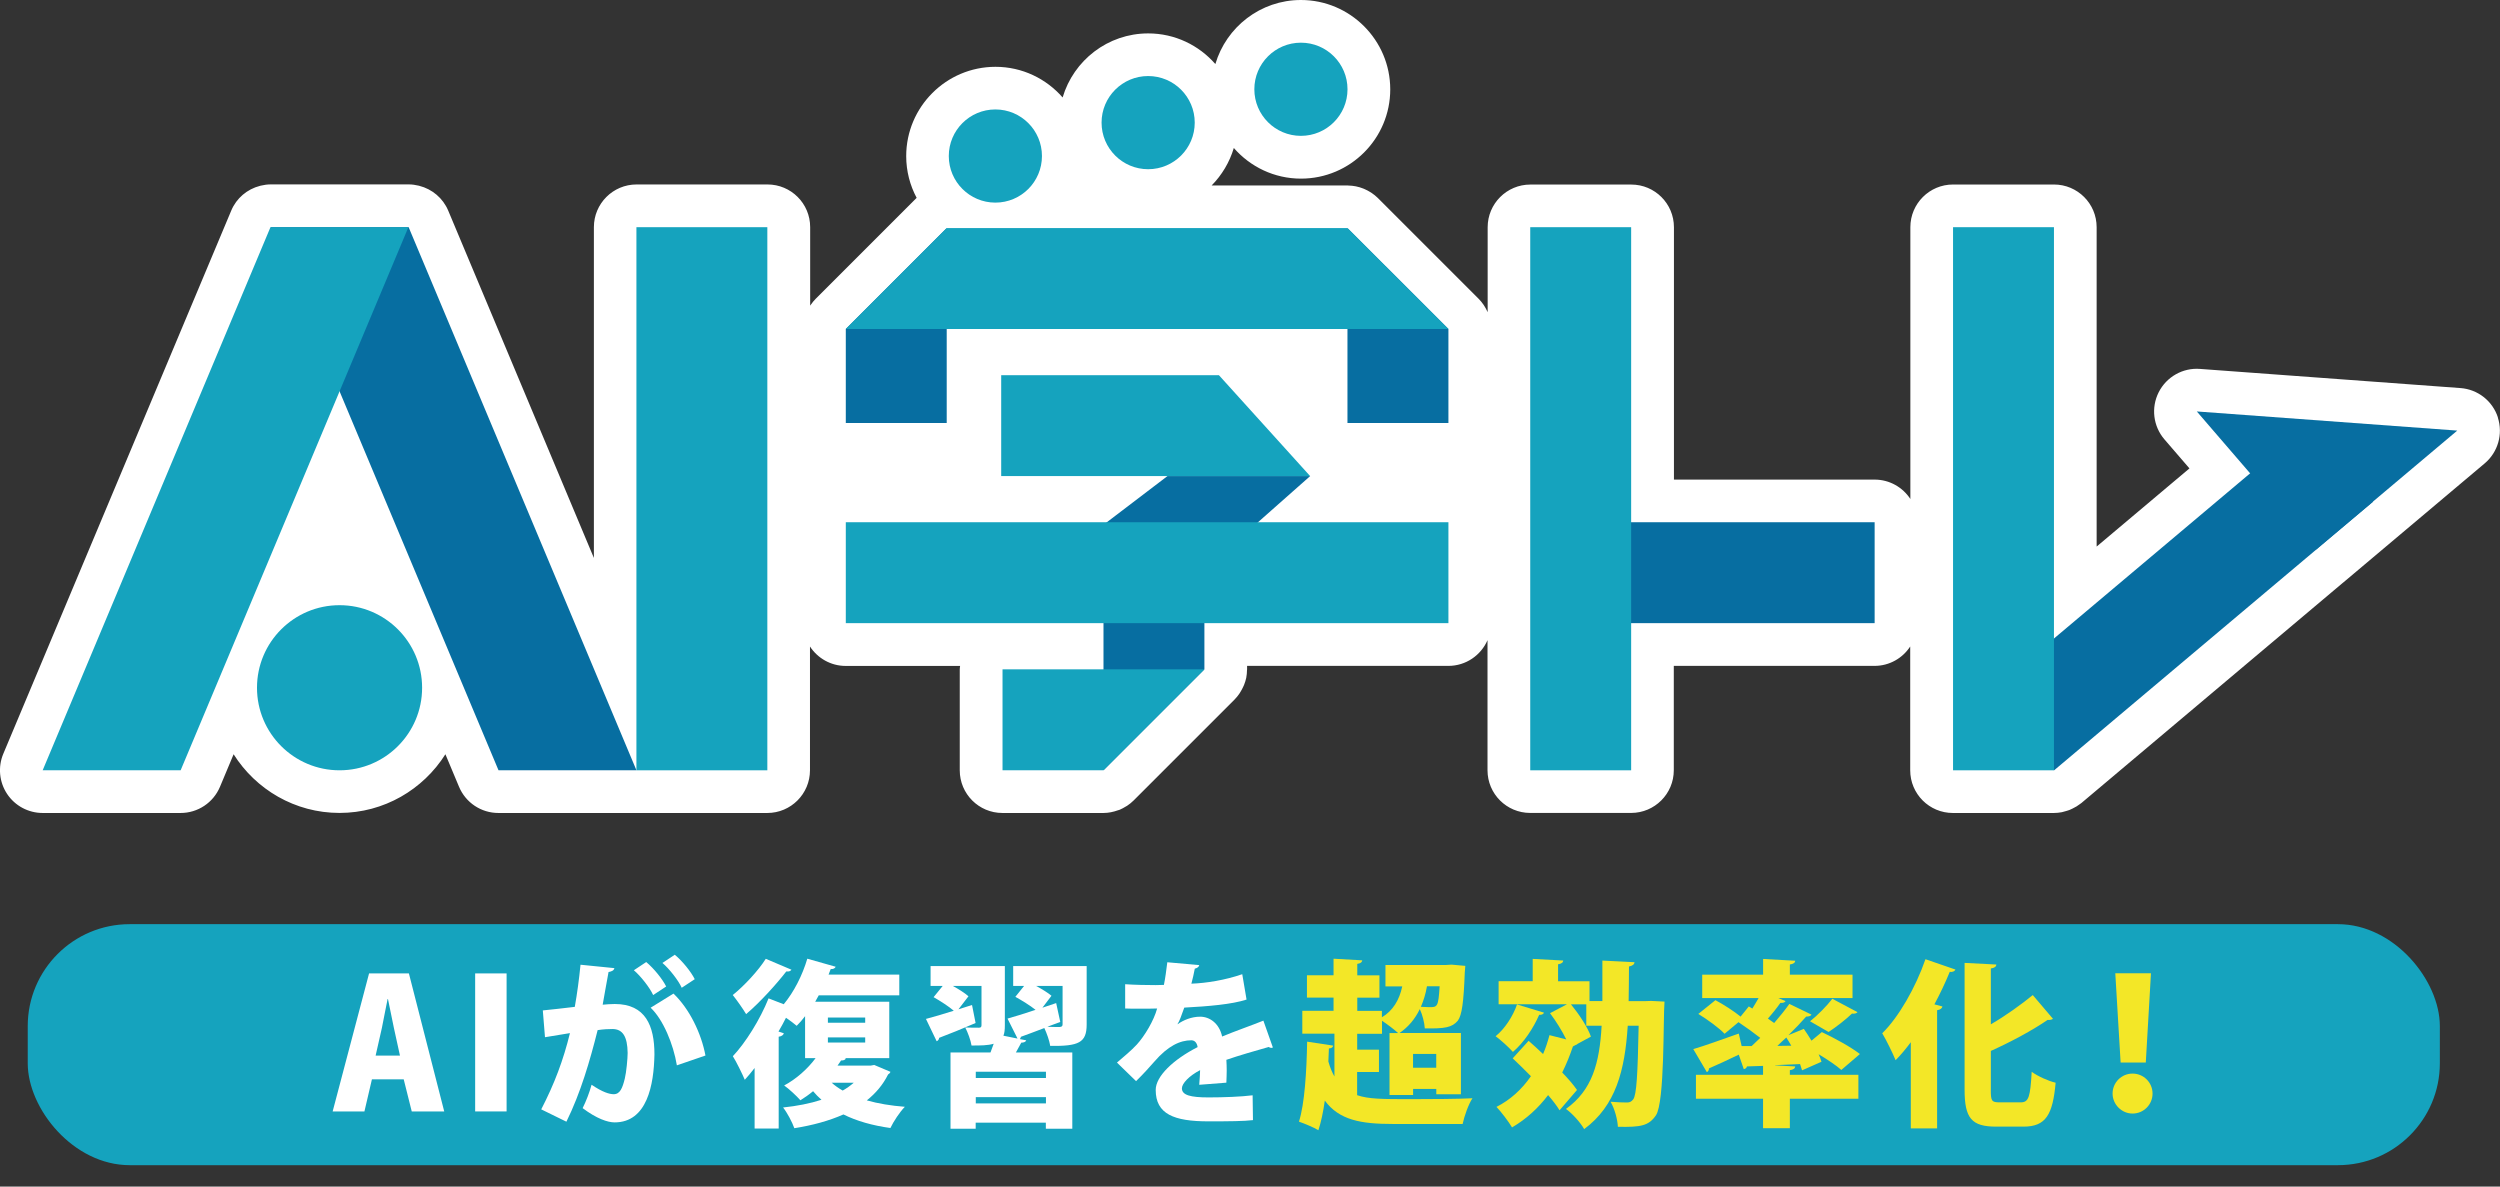
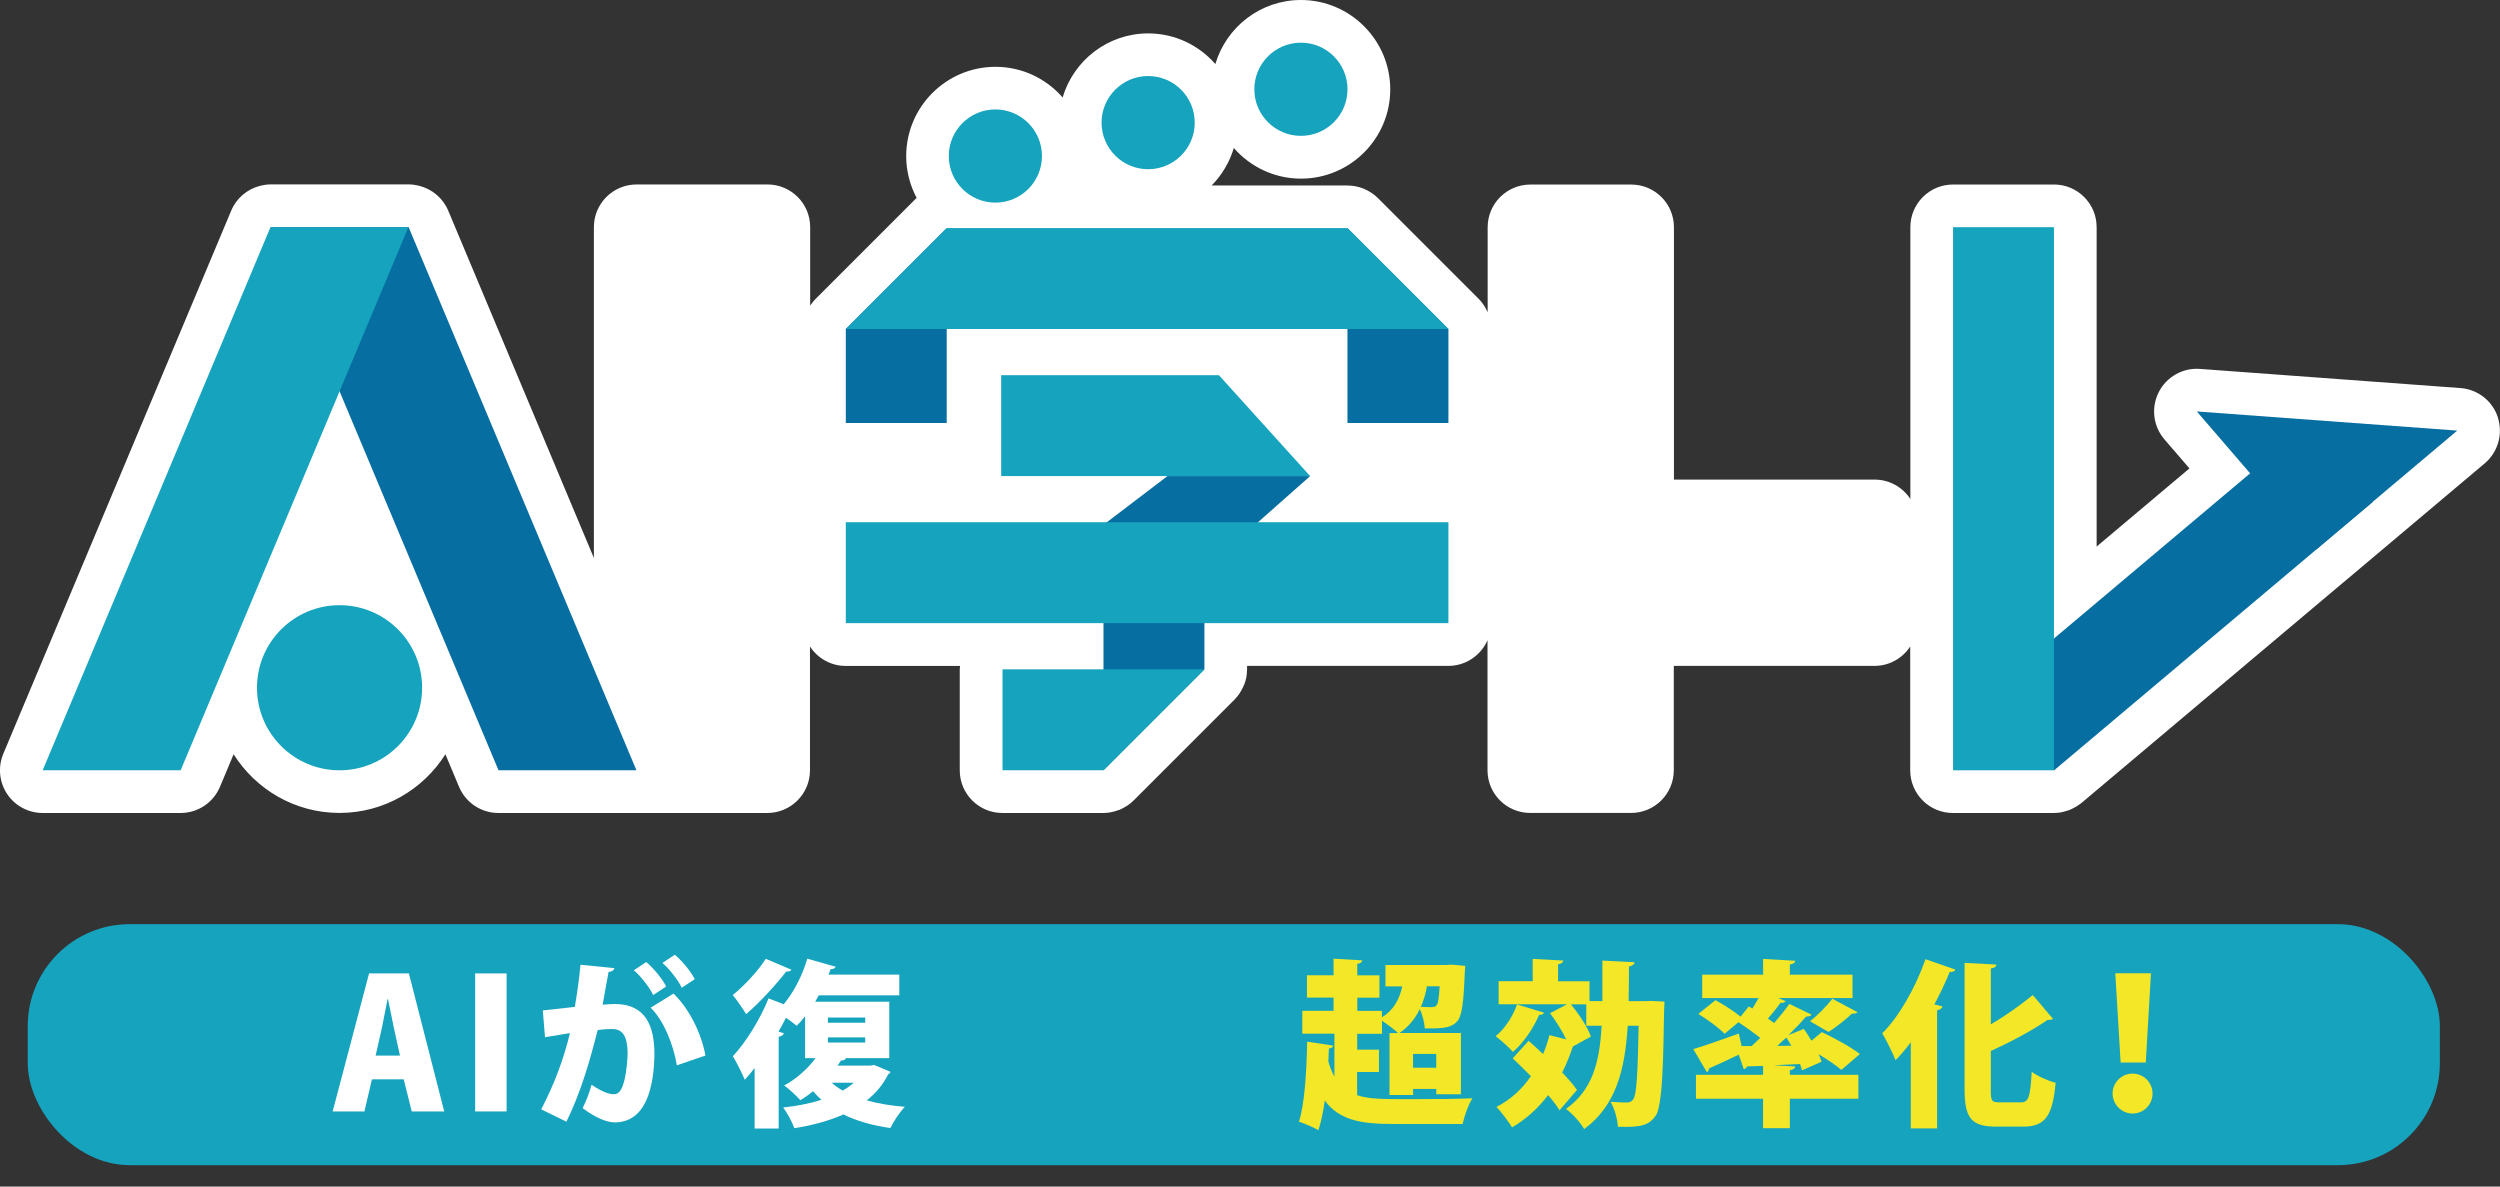
<svg xmlns="http://www.w3.org/2000/svg" id="_レイヤー_2" viewBox="0 0 506.62 240.46">
  <rect x="0" y="0" width="506.62" height="240.46" fill="#333333" stroke="none" />
  <defs>
    <style>.cls-1{fill:#f3e727;}.cls-1,.cls-2,.cls-3,.cls-4{stroke-width:0px;}.cls-2{fill:#076ea1;}.cls-3{fill:#15a3be;}.cls-4{fill:#fff;}</style>
  </defs>
  <g id="_レイヤー_1-2">
    <path class="cls-4" d="m506.2,84.6c-1.08-3.35-4.09-5.71-7.6-5.96l-52.78-3.88c-3.48-.27-6.79,1.61-8.37,4.74-1.57,3.12-1.11,6.89,1.17,9.54l5.07,5.88-18.81,15.84V46.04c0-4.78-3.87-8.65-8.65-8.65h-20.45c-4.78,0-8.65,3.88-8.65,8.65v55.08c-1.54-2.36-4.21-3.93-7.24-3.93h-40.67v-51.14c0-4.78-3.87-8.65-8.65-8.65h-20.45c-4.78,0-8.65,3.88-8.65,8.65v17.2s-.05-.08-.07-.12c-.15-.34-.33-.67-.53-1-.08-.13-.15-.25-.24-.38-.29-.42-.61-.82-.98-1.19l-20.45-20.45c-.37-.37-.78-.69-1.2-.98-.11-.08-.23-.15-.35-.22-.33-.21-.68-.39-1.04-.55-.12-.06-.25-.11-.37-.16-.96-.38-1.97-.58-3-.6-.05,0-.11-.02-.16-.02h-27.54c2.07-2.1,3.63-4.7,4.49-7.59,3.32,3.8,8.18,6.21,13.61,6.21,9.98,0,18.09-8.11,18.09-18.09S273.6,0,263.63,0c-8.2,0-15.13,5.49-17.34,12.98-3.32-3.8-8.18-6.21-13.61-6.21-8.2,0-15.13,5.49-17.34,12.98-3.32-3.8-8.18-6.21-13.61-6.21-9.97,0-18.09,8.12-18.09,18.09,0,3.06.77,5.94,2.12,8.47,0,0,0,0-.01,0l-20.45,20.45c-.37.37-.69.77-.98,1.19-.05.07-.1.13-.14.2v-15.91c0-4.78-3.87-8.65-8.65-8.65h-26.53c-4.78,0-8.65,3.88-8.65,8.65v67.04l-29.52-70.39c-1.07-2.54-3.26-4.36-5.85-5.02-.05-.01-.1-.02-.16-.04-.64-.15-1.3-.25-1.98-.25h-28c-.68,0-1.34.1-1.98.25-.05.01-.11.02-.16.04-2.59.66-4.78,2.48-5.84,5.02L.67,152.75c-1.12,2.67-.83,5.73.77,8.14,1.6,2.41,4.31,3.86,7.21,3.86h27.95c3.49,0,6.63-2.09,7.98-5.31l2.76-6.59c4.5,7.13,12.43,11.89,21.46,11.89s16.96-4.76,21.46-11.89l2.76,6.59c1.35,3.22,4.49,5.31,7.98,5.31h54.49c4.78,0,8.65-3.88,8.65-8.65v-25.08c1.55,2.36,4.21,3.93,7.24,3.93h23.18c-.02.23-.07.46-.07.7v20.45c0,4.78,3.87,8.65,8.65,8.65h20.46c1.02,0,2.01-.21,2.96-.55.11-.04.22-.06.33-.1.45-.19.88-.43,1.3-.69.06-.04.13-.06.2-.11.48-.32.93-.68,1.34-1.09l20.45-20.45c.37-.37.69-.78.98-1.2.08-.12.15-.24.23-.37.2-.32.38-.66.54-1.01.06-.13.12-.27.18-.4.18-.47.34-.94.44-1.43,0,0,0-.01,0-.02.1-.5.14-1.01.15-1.52,0-.06.02-.11.02-.17v-.7h40.79c3.55,0,6.6-2.15,7.93-5.21v26.36c0,4.78,3.87,8.65,8.65,8.65h20.45c4.78,0,8.65-3.88,8.65-8.65v-21.15h40.67c3.04,0,5.7-1.57,7.24-3.93v25.09c0,4.78,3.87,8.65,8.65,8.65h20.45c.55,0,1.09-.06,1.63-.16.2-.04.39-.11.59-.16.32-.09.64-.17.95-.29.22-.09.42-.19.63-.29.27-.13.54-.27.8-.43.2-.13.39-.26.58-.4.13-.1.28-.18.41-.29l53.07-44.7s0,0,.01,0l28.65-24.13c2.69-2.27,3.74-5.94,2.66-9.29Z" />
-     <rect class="cls-2" x="313.25" y="105.83" width="66.64" height="20.45" />
-     <rect class="cls-3" x="310.1" y="46.04" width="20.45" height="110.06" />
    <rect class="cls-2" x="399.71" y="110.82" width="84.52" height="20.45" transform="translate(25.94 313.17) rotate(-40.1)" />
    <rect class="cls-3" x="395.78" y="46.04" width="20.45" height="110.06" />
    <polygon class="cls-2" points="497.96 87.26 469.31 111.39 445.18 83.38 497.96 87.26" />
-     <rect class="cls-3" x="128.97" y="46.04" width="26.53" height="110.06" />
    <polygon class="cls-2" points="54.86 46.04 101.02 156.09 128.97 156.09 82.81 46.04 54.86 46.04" />
    <polygon class="cls-3" points="82.76 46.04 36.61 156.09 8.65 156.09 54.81 46.04 82.76 46.04" />
    <circle class="cls-3" cx="68.81" cy="139.37" r="16.73" />
    <polygon class="cls-2" points="223.62 109.49 244.07 109.49 244.07 135.64 223.62 156.09 223.62 109.49" />
    <polygon class="cls-2" points="237.46 121.28 223 106.82 236.58 96.48 265.5 96.48 237.46 121.28" />
    <polygon class="cls-3" points="247.01 76.03 265.5 96.48 202.89 96.48 202.89 76.03 247.01 76.03" />
    <rect class="cls-3" x="171.4" y="105.83" width="122.12" height="20.45" />
    <polygon class="cls-2" points="191.85 85.72 171.4 85.72 171.4 66.67 191.85 46.22 191.85 85.72" />
    <polygon class="cls-2" points="293.52 85.72 273.06 85.72 273.06 46.22 293.52 66.67 293.52 85.72" />
    <polygon class="cls-3" points="273.06 46.22 293.52 66.67 171.4 66.67 191.85 46.22 273.06 46.22" />
    <polygon class="cls-3" points="244.07 135.64 223.62 156.09 203.16 156.09 203.16 135.64 244.07 135.64" />
    <circle class="cls-3" cx="201.71" cy="31.62" r="9.44" />
    <circle class="cls-3" cx="263.63" cy="18.09" r="9.44" />
    <circle class="cls-3" cx="232.67" cy="24.85" r="9.44" />
    <rect class="cls-3" x="5.62" y="187.28" width="488.81" height="48.84" rx="20.66" ry="20.66" />
    <path class="cls-4" d="m90.02,225.23h-6.58l-1.63-6.51h-6.44l-1.52,6.51h-6.44l7.38-27.97h8.07l7.16,27.97Zm-8.97-11.32l-1.23-5.61c-.36-1.66-.83-4.16-1.2-5.86h-.07c-.36,1.7-.83,4.27-1.16,5.86l-1.27,5.61h4.92Z" />
    <path class="cls-4" d="m96.29,197.26h6.37v27.97h-6.37v-27.97Z" />
    <path class="cls-4" d="m124.51,196.18c-.11.51-.58.69-1.19.8-.33,1.63-.8,4.56-1.19,6.62.61-.07,1.81-.14,2.46-.14,6.22,0,8.03,4.41,8.03,10.2v.04c-.11,6.15-1.48,13.75-8.07,13.75-1.41,0-3.65-.76-6.48-2.89.69-1.38,1.38-3.15,1.81-4.74,2.24,1.52,3.62,1.92,4.49,1.92,1.27,0,1.77-1.23,2.24-3.15.32-1.27.58-4.12.58-5.21-.04-3.33-1.01-4.85-3.08-4.85-.76,0-1.84.04-3,.22-1.56,6.22-3.44,12.7-6.33,18.56l-5.1-2.5c2.71-5.25,4.48-9.99,5.82-15.45-1.01.18-3.62.58-5.06.83l-.44-5.43c1.48-.14,4.41-.47,6.48-.72.47-2.64.87-5.57,1.16-8.54l6.87.69Zm6.44-1.23c1.56,1.3,3.29,3.44,4.05,4.96l-2.64,1.74c-.65-1.48-2.57-3.91-3.91-5.03l2.5-1.66Zm6.22,20.95c-.72-4.34-2.79-9.3-5.32-11.69l4.63-2.86c3.26,3.11,5.64,8.07,6.48,12.55l-5.79,1.99Zm-.43-22.43c1.56,1.3,3.29,3.44,4.05,4.96l-2.64,1.74c-.65-1.48-2.57-3.91-3.91-5.03l2.5-1.66Z" />
    <path class="cls-4" d="m177.18,215.82l3.26,1.38c-.07.29-.25.36-.47.54-1.05,2.1-2.5,3.8-4.31,5.25,2.28.65,4.88,1.08,7.71,1.3-1.01,1.01-2.32,3-2.93,4.3-3.65-.51-6.84-1.41-9.52-2.75-2.93,1.3-6.29,2.21-9.95,2.79-.43-1.23-1.45-3.15-2.28-4.2,2.79-.29,5.43-.8,7.78-1.56-.61-.54-1.19-1.12-1.7-1.74-.83.69-1.7,1.3-2.57,1.84-.76-.87-2.32-2.32-3.29-3,2.39-1.27,4.74-3.33,6.37-5.54h-2.13v-8.5c-.54.72-1.12,1.38-1.7,1.95-.54-.47-1.34-1.05-2.17-1.63-.47.94-.98,1.88-1.52,2.79l1.09.36c-.11.33-.43.61-1.05.69v18.6h-4.88v-12.26c-.65.87-1.34,1.66-1.99,2.39-.47-1.12-1.7-3.65-2.42-4.78,2.53-2.68,5.5-7.38,7.24-11.72l3.07,1.19c2.06-2.46,3.8-5.9,4.78-9.23l5.75,1.63c-.14.33-.51.51-1.01.47l-.43,1.12h14.33v4.2h-16.32c-.22.43-.47.87-.72,1.3h15.01v11.43h-9.01l.22.07c-.14.29-.51.43-.98.4-.22.36-.47.69-.72,1.05h6.69l.79-.14Zm-16.79-19.32c-.18.29-.51.43-1.05.36-1.99,2.57-5.32,6.26-8.14,8.65-.62-1.05-1.92-2.89-2.71-3.87,2.35-1.88,5.25-5.03,6.69-7.34l5.21,2.21Zm7.38,9.7v1.05h7.56v-1.05h-7.56Zm0,4.02v1.05h7.56v-1.05h-7.56Zm.76,9.19c.65.58,1.41,1.12,2.24,1.59.83-.47,1.59-1.01,2.24-1.59h-4.49Z" />
-     <path class="cls-4" d="m220.21,195.78v11.83c0,3.69-1.59,4.41-7.38,4.34-.18-1.09-.69-2.53-1.2-3.62-1.77.69-3.47,1.3-4.74,1.77-.04.18-.11.33-.22.47l1.3.25c-.11.29-.44.47-1.01.47-.33.62-.69,1.3-1.09,1.99h11.43v15.45h-5.36v-1.23h-14.22v1.23h-5.1v-15.45h8.1l.65-1.77c-1.19.36-2.68.36-4.49.36-.18-1.12-.76-2.64-1.27-3.65,1.01.04,2.35.04,2.75.04s.54-.14.54-.51v-7.96h-5.83c1.2.65,2.46,1.45,3.19,2.1l-2.03,2.64,2.75-.87.72,3.65c-2.68,1.16-5.46,2.28-7.38,3-.04.33-.22.58-.51.69l-2.17-4.52c1.52-.4,3.51-.98,5.64-1.66-1.01-.87-2.75-1.99-4.09-2.75l1.85-2.28h-2.46v-4.02h15.05v12.01c0,.91-.07,1.56-.29,2.1l2.86.58-2.03-4.05c1.56-.43,3.54-1.05,5.68-1.77-1.08-.87-2.79-1.92-4.09-2.64l1.77-2.21h-2.21v-4.02h14.83Zm-8.25,22.68v-1.27h-14.22v1.27h14.22Zm-14.22,5.14h14.22v-1.27h-14.22v1.27Zm17.11-16.5c-.83.33-1.7.61-2.53.94v.04c.98.04,2.06.04,2.39.04.43-.04.62-.14.62-.54v-7.78h-5.36c1.2.65,2.39,1.38,3.11,1.99l-1.84,2.42,2.79-.94.83,3.83Z" />
-     <path class="cls-4" d="m257.92,212.28c-.11.04-.18.07-.29.07-.18,0-.36-.07-.54-.18-2.68.76-6.08,1.74-8.57,2.6.04.69.07,1.41.07,2.17s-.04,1.56-.07,2.46l-5.5.43c.11-1.12.14-2.1.18-2.97-2.24,1.16-3.69,2.71-3.69,3.69,0,1.38,1.74,1.84,5.39,1.84,3.04,0,6.69-.14,8.94-.43l.07,5.03c-1.77.22-4.78.25-9.04.25-6.98,0-10.67-1.48-10.67-6.37,0-2.75,3.54-6.15,8.5-8.68-.07-.47-.36-1.38-1.27-1.38-2.28,0-4.74,1.12-7.52,4.34-.83.94-2.1,2.39-3.69,3.94l-3.87-3.76c1.3-1.12,2.93-2.46,4.02-3.65,1.59-1.74,3.47-4.88,4.12-7.31-1.3.04-1.95.04-3.69.04-.98,0-1.99,0-2.79-.04v-4.92c1.92.14,4.56.18,6.19.18l1.66-.04c.29-1.41.47-2.82.69-4.59l6.48.58c-.07.36-.44.61-.91.72-.18,1.01-.43,2.03-.69,3.04,3.04-.11,6.84-.72,10.31-1.92l.87,5.14c-3,.98-7.78,1.37-12.62,1.63-.54,1.56-1.01,2.82-1.38,3.36h.04c1.16-.83,2.82-1.52,4.56-1.52,1.92,0,3.87,1.34,4.45,4.02,2.68-1.12,5.86-2.21,8.36-3.22l1.92,5.43Z" />
    <path class="cls-1" d="m275.02,217.2v4.74c2.42.8,4.96.8,11.29.8,4.02,0,9.33-.04,12.08-.18-.79,1.19-1.66,3.62-1.99,5.21h-14.18c-6.47,0-10.85-.8-13.75-4.74-.32,2.28-.76,4.38-1.3,6.01-.94-.58-2.79-1.34-3.94-1.74,1.16-3.62,1.55-10.17,1.66-16.21l5.28.8c-.07.36-.36.54-.87.58l-.11,2.64c.33,1.19.76,2.21,1.23,3.04v-8.68h-6.51v-4.63h6.33v-2.68h-5.39v-4.52h5.39v-3.36l5.82.33c-.04.36-.32.62-1.01.72v2.32h4.49v4.52h-4.49v2.68h4.99v1.3c2.24-1.34,3.54-3.51,4.12-6.26h-3.4v-4.34h12.3l1.09-.07,2.79.25-.11,1.38c-.22,5.97-.58,8.65-1.41,9.73-1.16,1.38-2.64,1.63-6.69,1.56-.07-1.16-.47-2.75-1.01-3.91-.98,2.03-2.35,3.65-4.12,4.85h12.45v12.41h-4.99v-1.08h-4.7v1.23h-4.78v-12.55h1.74c-.76-.72-2.17-1.77-3.26-2.5v2.64h-5.03v3.22h4.41v4.52h-4.41Zm16.03-3.62h-4.7v2.79h4.7v-2.79Zm-1.88-13.71c-.25,1.52-.69,2.89-1.23,4.16.65.04,1.23.07,1.7.07,1.63,0,1.84,0,2.1-4.23h-2.57Z" />
    <path class="cls-1" d="m312.89,205.22c-.14.33-.51.47-.98.43-1.16,2.68-3.11,5.64-5.32,7.52-.79-.9-2.46-2.42-3.51-3.18,1.84-1.48,3.51-4.02,4.34-6.44l5.46,1.66Zm21.6-2.39l2.82.14c-.29,3.29.07,20.37-1.74,23.05-1.45,2.13-3.08,2.42-7.71,2.32-.07-1.48-.65-3.65-1.48-5.07,1.38.11,2.6.15,3.33.15.58,0,.9-.18,1.27-.65.65-.9.9-4.85,1.09-14.91h-2.21c-.58,9.08-2.42,16.21-8.83,20.95-.76-1.34-2.42-3.18-3.69-4.09,5.32-3.8,6.8-9.26,7.23-16.86h-3.11v-4.34h-3.11c1.66,2.03,3.4,4.67,4.05,6.55l-2.68,1.45c-.11.11-.25.22-.43.25l-.54.29c-.62,1.84-1.34,3.62-2.17,5.28,1.23,1.27,2.28,2.5,3,3.54-1.16,1.38-2.35,2.75-3.54,4.12-.54-.9-1.38-1.99-2.32-3.08-1.99,2.64-4.45,4.88-7.31,6.55-.65-1.12-2.21-3.18-3.15-4.16,2.79-1.41,5.14-3.55,6.98-6.22-1.27-1.27-2.53-2.53-3.69-3.62l3.22-3.55c.9.8,1.92,1.7,2.93,2.68.54-1.23.94-2.5,1.3-3.83l3.4.87c-.83-1.7-2.06-3.69-3.29-5.32l3.44-1.81h-13.86v-4.67h6.91v-4.52l6.19.33c-.04.4-.33.65-1.05.76v3.44h6.37v4.02h2.61v-8.21l6.51.33c-.04.43-.36.72-1.12.87,0,2.42-.04,4.78-.07,7.02h3.33l1.12-.04Z" />
    <path class="cls-1" d="m363.8,216.11c-.04.4-.33.65-1.09.76v.94h13.89v4.85h-13.89v5.97h-5.43v-5.97h-13.6v-4.85h13.6v-1.81l-3.26.11c-.07.33-.36.51-.65.54l-1.01-2.93c-2.21,1.08-4.45,2.1-6.04,2.79,0,.33-.14.62-.43.76l-2.75-4.67c2.35-.69,5.82-1.95,9.22-3.15l.58,2.53h2.03c.58-.54,1.16-1.09,1.74-1.66-1.34-1.05-3-2.24-4.41-3.18l-2.82,2.35c-1.09-1.16-3.47-2.89-5.32-4.02l3.47-2.79c1.63.87,3.76,2.24,5.1,3.33l1.66-2.06.72.43c.44-.69.87-1.45,1.27-2.13h-11.43v-4.74h12.34v-3.18l6.51.36c-.04.4-.33.65-1.09.76v2.06h12.7v4.74h-15.05l1.48.62c-.15.29-.54.4-1.05.36-.65.94-1.59,2.13-2.53,3.18.43.33.87.61,1.27.9,1.16-1.34,2.24-2.68,3.08-3.87l4.48,2.17c-.14.29-.54.4-1.08.4-1.01,1.16-2.24,2.46-3.58,3.76l3.11-1.27c.51.72,1.05,1.56,1.55,2.39l2.1-1.74c2.46,1.16,5.93,3.04,7.71,4.45l-3.76,3.22c-1.01-.9-2.79-2.1-4.6-3.18.25.54.44,1.05.58,1.52l-3.94,1.74c-.11-.4-.25-.83-.4-1.27l-5.06.22v.04l4.09.22Zm-.8-4.2c-.32-.58-.69-1.16-1.01-1.66-.62.58-1.23,1.12-1.81,1.7l2.82-.04Zm13.42-6.8c-.18.25-.62.36-1.12.29-1.19,1.16-3.29,2.79-4.74,3.73l-3.76-2.17c1.52-1.19,3.4-3.11,4.52-4.56l5.1,2.71Z" />
    <path class="cls-1" d="m387.22,228.67v-17.47c-.98,1.34-2.03,2.57-3.08,3.65-.54-1.34-1.92-4.16-2.71-5.46,3.33-3.26,6.77-9.26,8.76-15.01l6.08,2.1c-.18.36-.58.54-1.16.47-.9,2.21-1.95,4.41-3.11,6.58l1.63.43c-.07.36-.4.65-1.08.76v23.95h-5.32Zm16.21-7.81c0,2.28.18,2.53,1.81,2.53h4.27c1.63,0,1.92-1.16,2.21-6.19,1.23.9,3.4,1.88,4.85,2.21-.58,6.44-1.95,8.9-6.51,8.9h-5.54c-4.99,0-6.4-1.7-6.4-7.49v-25.69l6.44.33c-.04.43-.36.69-1.12.8v11.32c3.15-1.84,6.15-4.02,8.5-5.93l4.09,4.81c-.18.14-.58.29-1.08.22-3.11,2.13-7.35,4.41-11.51,6.29v7.89Z" />
    <path class="cls-1" d="m428.11,221.61c0-2.24,1.81-4.05,4.05-4.05s4.05,1.81,4.05,4.05-1.81,4.05-4.05,4.05-4.05-1.88-4.05-4.05Zm1.63-6.29l-1.08-18.09h7.23l-1.05,18.09h-5.1Z" />
  </g>
</svg>